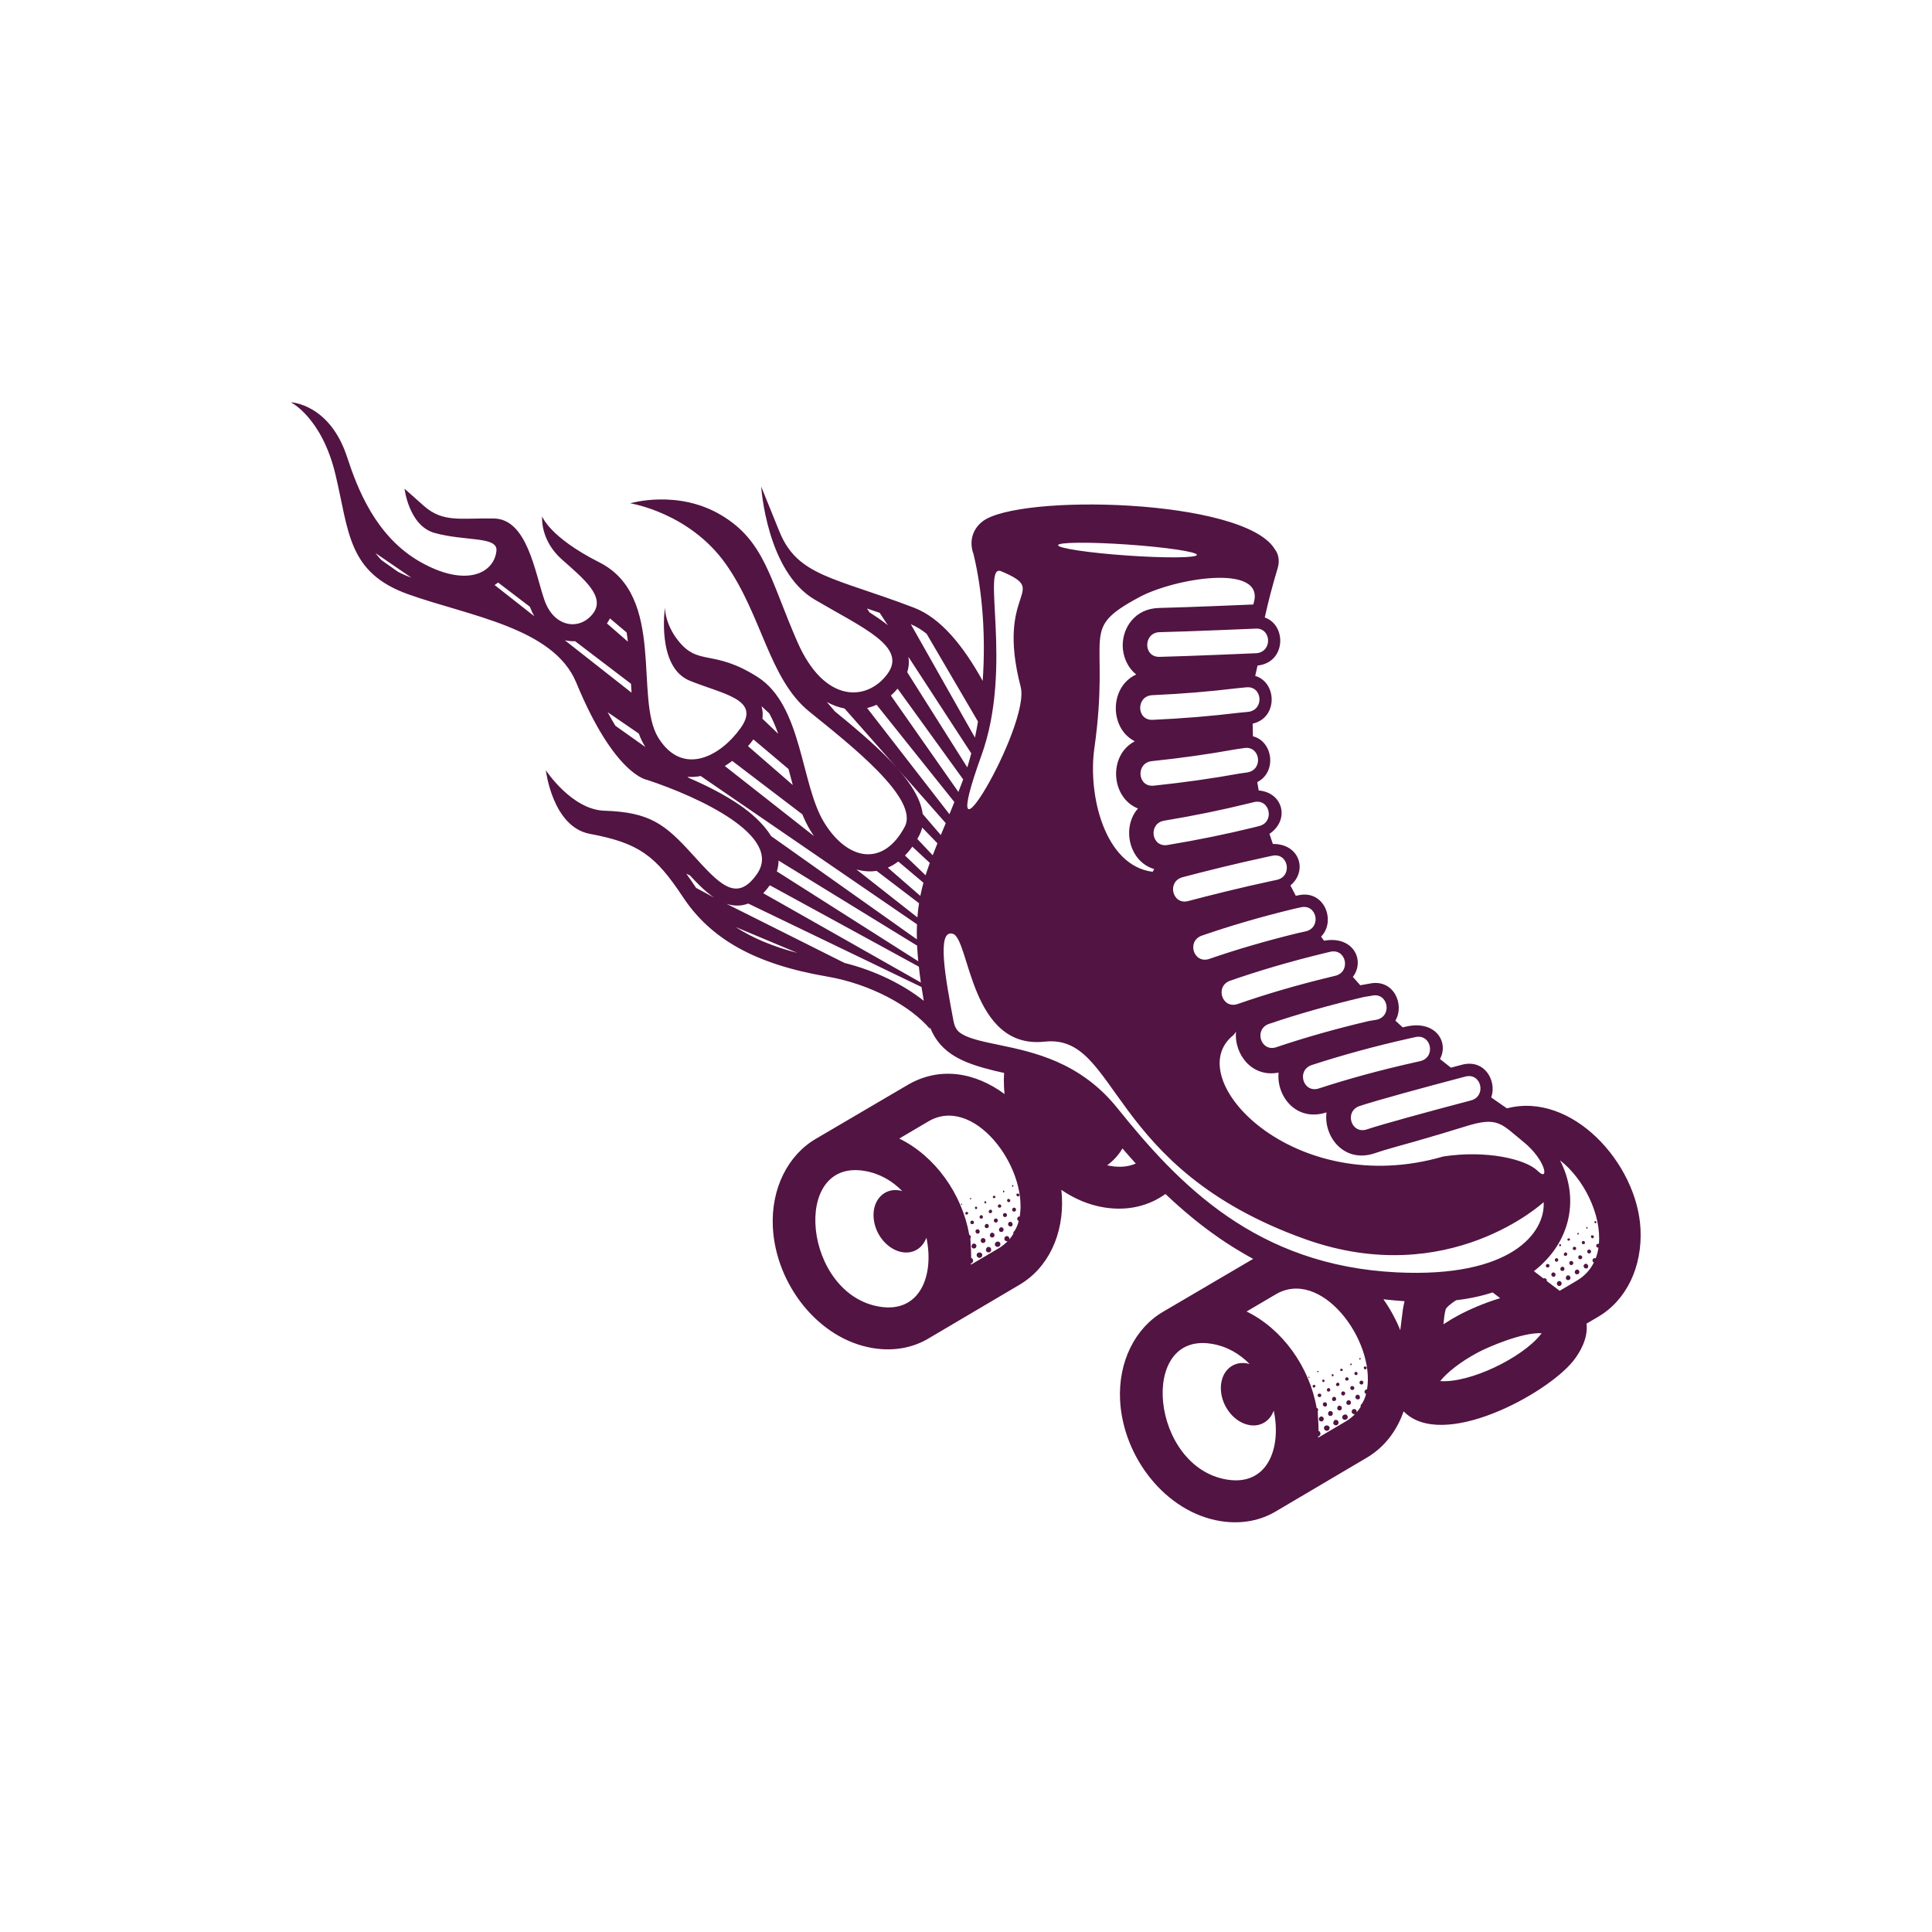
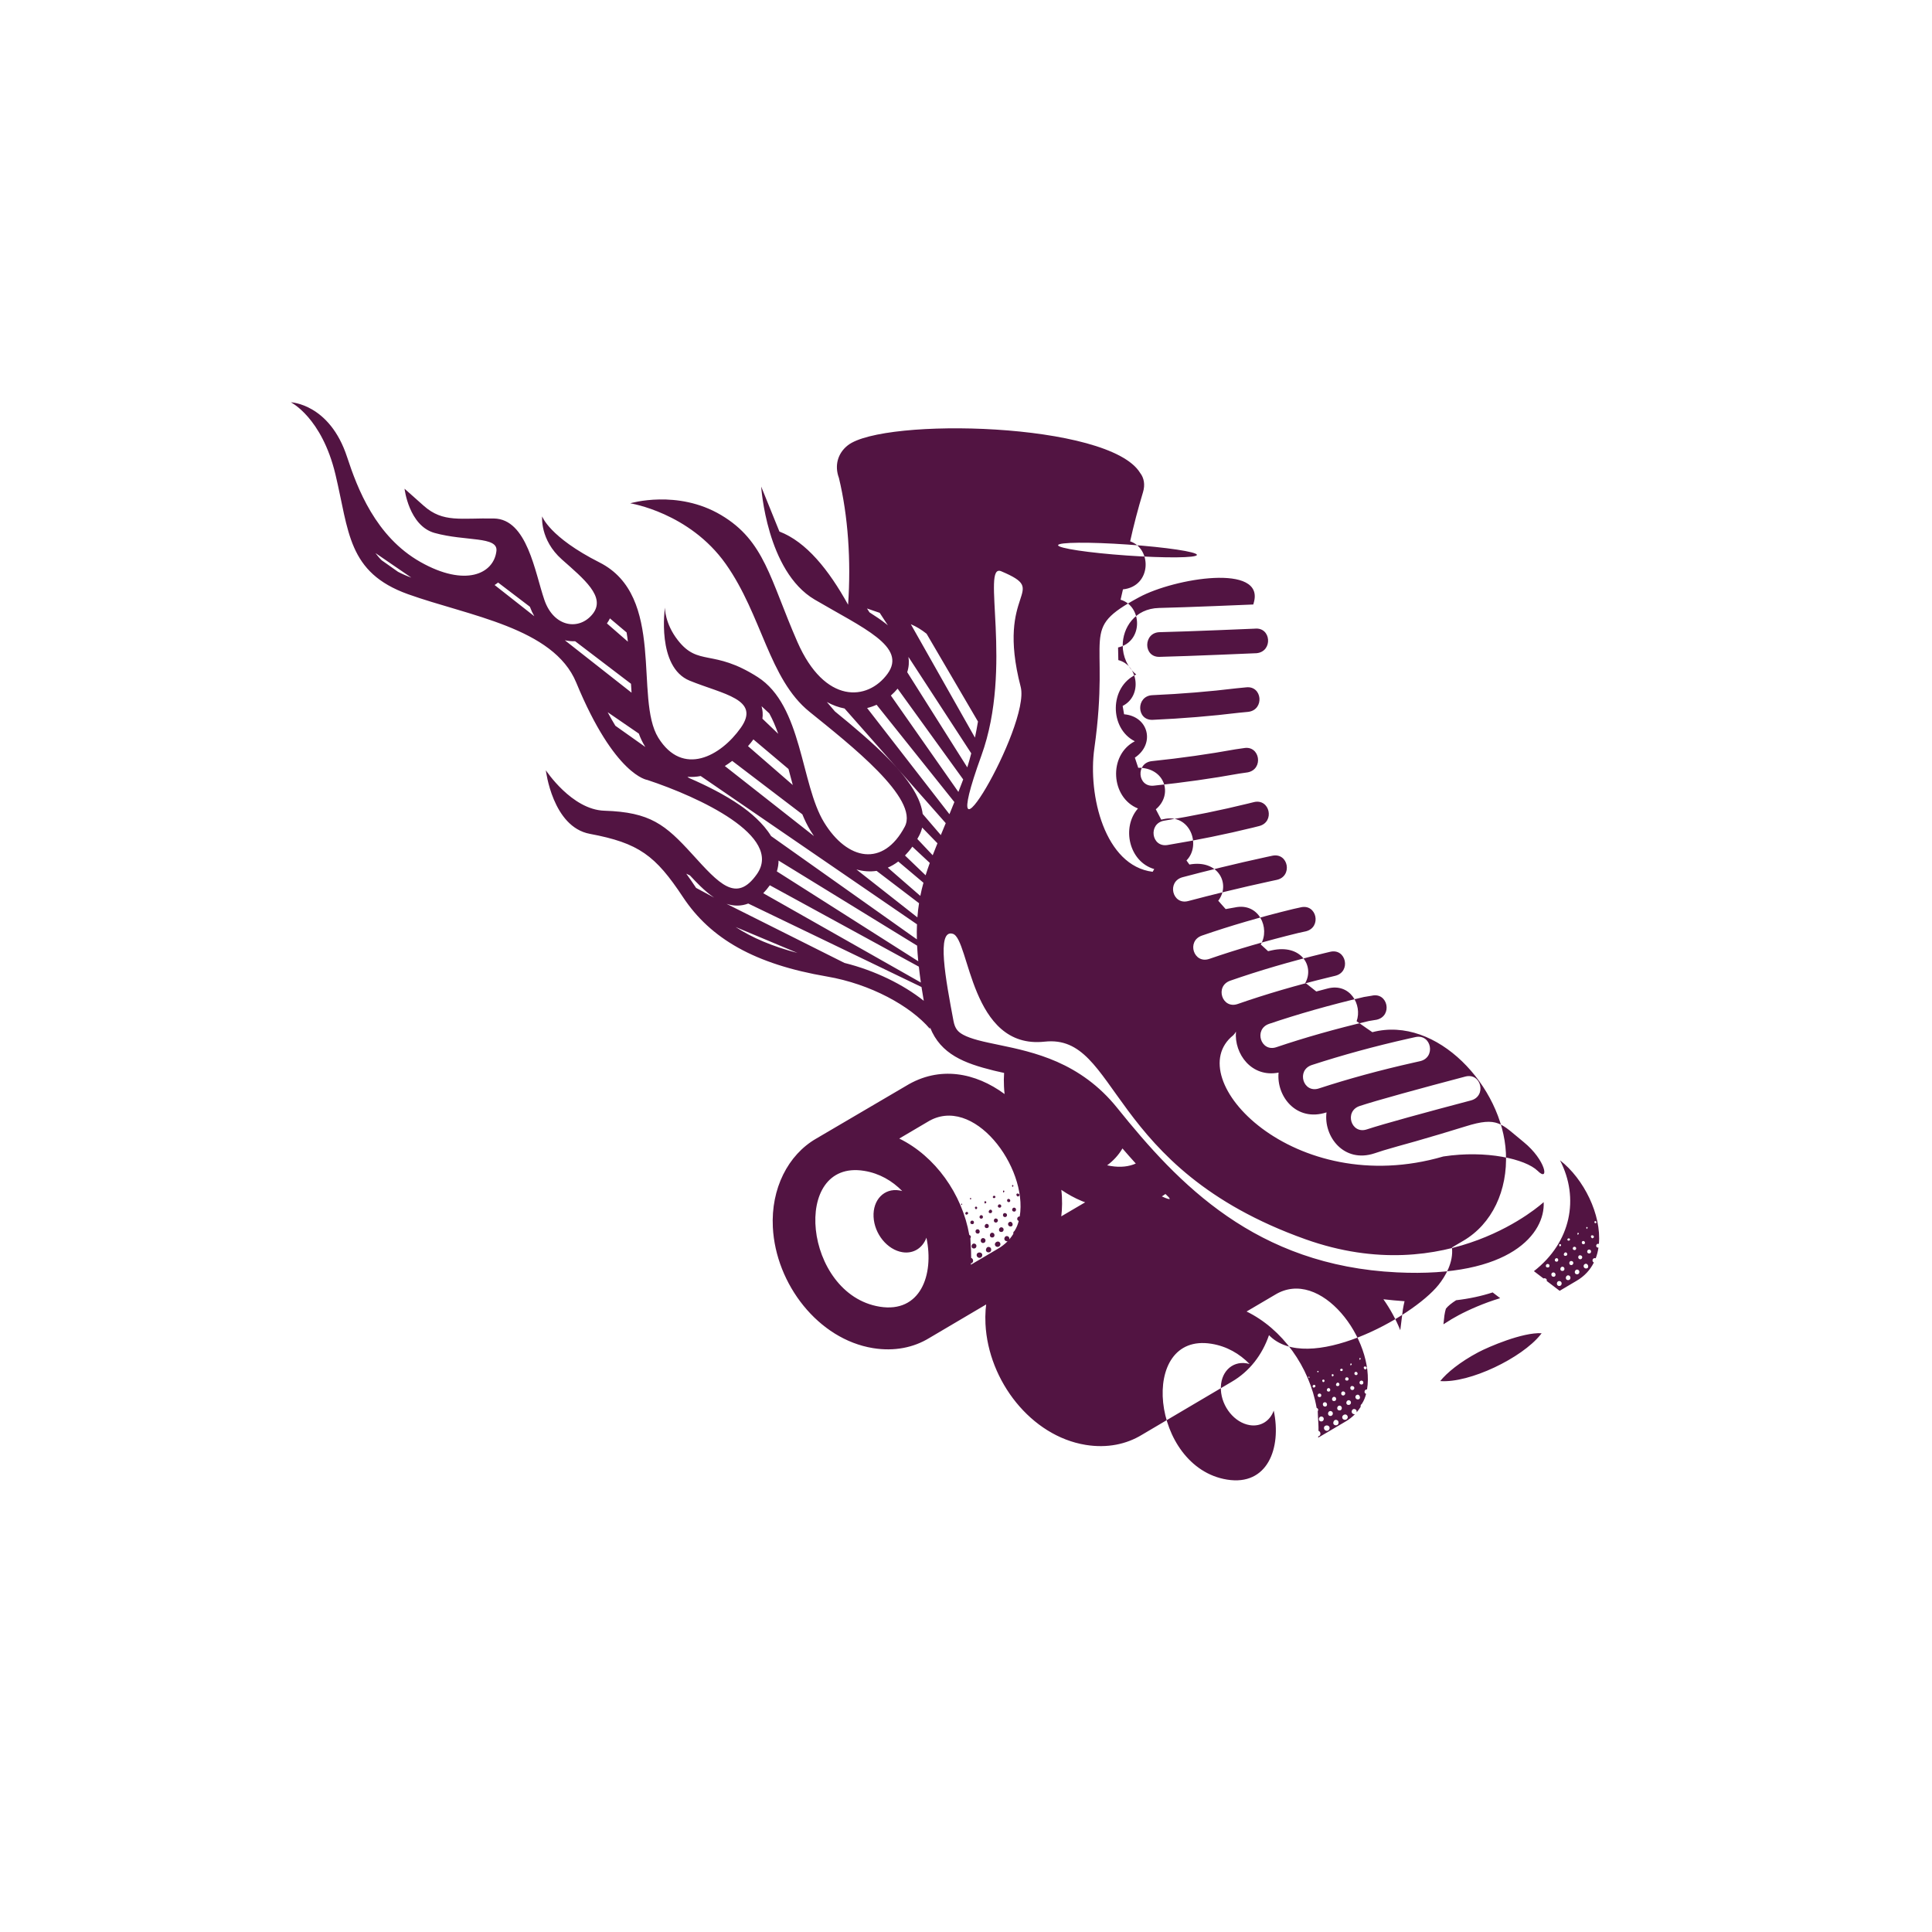
<svg xmlns="http://www.w3.org/2000/svg" version="1.1" x="0px" y="0px" viewBox="-20 -20 140 140" xml:space="preserve" data-icon="true" fill="#521442">
-   <path fill="#521442" d="M33.308,47.176c1.189,0.775,2.654,1.402,4.475,1.876L33.308,47.176z M31.745,45.042  c-0.363-0.245-0.703-0.544-1.012-0.843c-0.234-0.229-0.48-0.484-0.736-0.761l-0.268-0.128c0.23,0.316,0.467,0.659,0.713,1.03  L31.745,45.042z M26.763,34.129c-0.209-0.335-0.354-0.646-0.471-0.97l-2.258-1.549c0.191,0.362,0.379,0.688,0.559,0.982  L26.763,34.129z M8.841,21.435c0.285,0.149,0.604,0.291,0.967,0.423l-2.602-1.782c0.133,0.18,0.277,0.354,0.449,0.522L8.841,21.435z   M38.983,40.585c-0.086-0.125-0.17-0.253-0.25-0.386c-0.227-0.371-0.422-0.773-0.592-1.189l-5.082-3.872  c-0.172,0.13-0.352,0.255-0.535,0.371L38.983,40.585z M25.765,30.195l-0.041-0.646l-4.047-3.083  c-0.248,0.009-0.498-0.015-0.746-0.07L25.765,30.195z M18.718,24.654c-0.121-0.211-0.229-0.439-0.322-0.688l-2.303-1.754  c-0.08,0.064-0.164,0.125-0.252,0.181L18.718,24.654z M37.448,36.886l-0.311-1.162l-2.543-2.144  c-0.113,0.159-0.244,0.322-0.391,0.487L37.448,36.886z M25.499,26.498c-0.025-0.229-0.059-0.453-0.094-0.669l-1.207-1.019  c-0.061,0.122-0.131,0.245-0.217,0.366L25.499,26.498z M36.392,33.174c-0.195-0.549-0.406-1.043-0.645-1.476l-0.561-0.523  c0.08,0.284,0.105,0.586,0.062,0.904L36.392,33.174z M43.007,24.374c0.441,0.278,0.844,0.552,1.186,0.82l0.146,0.121l-0.592-0.906  l-0.92-0.316L43.007,24.374z M91.86,67.111c0,0-6.881,6.393-17.268,2.688C60.12,64.637,61.103,54.895,55.7,55.482  c-5.402,0.59-5.43-7.436-6.65-7.813c-1.221-0.378-0.51,3.372,0.043,6.309c0.109,0.574,0.33,0.805,0.727,1.016  c0.25,0.133,0.586,0.256,1.045,0.381c0.494,0.133,1.027,0.238,1.59,0.357c1.184,0.246,2.66,0.559,4.146,1.211  c1.514,0.67,3.033,1.691,4.363,3.348c4.436,5.521,10.037,11.416,20.268,11.91C89.522,72.604,91.978,69.328,91.86,67.111z   M52.554,21.397c-1.486-0.63,0.885,6.934-1.436,13.347c-3.623,10.019,3.58-2.131,2.846-4.967  C52.106,22.631,56.167,22.927,52.554,21.397z M82.571,62.705c-0.914,0.252-1.715,0.479-2.311,0.656  c-0.262,0.08-0.479,0.152-0.65,0.211c-2.23,0.742-3.711-1.221-3.486-2.965c-2.188,0.713-3.639-1.166-3.473-2.883  c-1.953,0.383-3.23-1.357-3.088-2.969c-0.055,0.102-0.121,0.189-0.197,0.264c-3.916,3.127,4.391,11.943,15.223,8.783  c3.117-0.475,5.951,0.186,6.83,1.037c0.873,0.875,0.609-0.771-1.018-2.09c-1.625-1.316-1.84-1.871-4.209-1.125  C85.085,61.971,83.718,62.375,82.571,62.705z M70.853,23.677c0.83-2.873-5.742-1.782-8.299-0.403  c-4.482,2.418-2.053,2.464-3.252,10.942c-0.486,3.41,0.754,8.526,4.223,8.957c0.035-0.068,0.072-0.134,0.115-0.197  c-1.832-0.532-2.383-3.025-1.178-4.39c-1.965-0.778-2.176-3.857-0.229-4.871c-1.848-0.925-1.859-3.941,0.102-4.84  c-0.646-0.515-0.973-1.322-0.979-2.09c-0.01-1.278,0.867-2.689,2.639-2.73c2.021-0.045,6.393-0.233,6.822-0.251L70.853,23.677z   M56.673,19.506c-0.018,0.22,2.225,0.556,5,0.749c2.777,0.195,5.043,0.174,5.059-0.045c0.016-0.22-2.225-0.555-5-0.749  C58.952,19.267,56.688,19.287,56.673,19.506z M71.968,54.191c-1.139,0.385-0.611,2.078,0.527,1.691  c2.033-0.688,4.291-1.33,6.699-1.896l0.568-0.094c1.168-0.271,0.812-2.014-0.357-1.74l-0.572,0.094  C76.364,52.826,74.052,53.486,71.968,54.191z M75.063,57.174c-1.145,0.373-0.637,2.07,0.508,1.699  c2.104-0.688,4.414-1.322,6.883-1.875l0.443-0.1c1.172-0.26,0.836-2.004-0.336-1.746l-0.449,0.1  C79.583,55.818,77.216,56.473,75.063,57.174z M78.528,60.145c-1.141,0.379-0.623,2.074,0.518,1.695  c1.182-0.391,4.408-1.273,7.541-2.098c1.16-0.305,0.754-2.035-0.406-1.73C83.003,58.85,79.728,59.746,78.528,60.145z M71.063,27.333  c1.188-0.125,1.057-1.903-0.135-1.778c0,0-4.754,0.206-6.895,0.255c-1.191,0.026-1.205,1.815-0.014,1.789  C66.208,27.547,71.063,27.333,71.063,27.333z M70.456,31.583c1.189-0.148,1.02-1.923-0.17-1.774l-0.699,0.069  c-1.922,0.234-3.963,0.403-6.084,0.497c-1.191,0.053-1.168,1.84,0.027,1.787c2.168-0.097,4.262-0.271,6.229-0.511L70.456,31.583z   M70.403,35.97c1.18-0.217,0.908-1.975-0.27-1.759l-0.607,0.088c-1.91,0.346-3.939,0.636-6.053,0.855  c-1.189,0.123-1.059,1.902,0.133,1.778c2.16-0.225,4.24-0.521,6.193-0.875L70.403,35.97z M71.237,39.86  c1.166-0.288,0.783-2.023-0.383-1.734l-0.445,0.11c-1.895,0.465-3.924,0.882-6.043,1.232c-1.184,0.196-0.941,1.96,0.24,1.764  c2.168-0.359,4.248-0.785,6.186-1.26L71.237,39.86z M65.696,43.566c-1.162,0.309-0.75,2.036,0.41,1.727  c1.592-0.423,3.797-0.972,5.986-1.443l0.424-0.091c1.172-0.25,0.852-1.999-0.324-1.748l-0.426,0.091  C69.546,42.582,67.313,43.136,65.696,43.566z M67.097,47.796c-1.139,0.393-0.6,2.081,0.539,1.687  c1.961-0.677,4.131-1.313,6.455-1.879l0.531-0.116c1.168-0.28,0.797-2.019-0.369-1.738l-0.535,0.118  C71.333,46.446,69.106,47.101,67.097,47.796z M69.149,51.064c-1.137,0.395-0.594,2.084,0.543,1.688  c2.012-0.701,4.244-1.359,6.641-1.939l0.42-0.102c1.168-0.281,0.801-2.02-0.367-1.74l-0.434,0.104  C73.495,49.671,71.208,50.346,69.149,51.064z M68.47,80.711c-0.062-1.236,0.771-2.096,1.861-1.92  c0.072,0.012,0.146,0.029,0.219,0.049c-0.729-0.744-1.65-1.285-2.764-1.465c-5.322-0.863-4.385,8.949,1.129,9.842  c2.93,0.477,3.963-2.275,3.385-5c-0.266,0.744-0.936,1.186-1.742,1.053C69.466,83.094,68.53,81.947,68.47,80.711z M75.521,84.178  l1.961-1.156c0.268-0.154,0.502-0.338,0.699-0.541c-0.395,0-0.225-0.518,0.057-0.342c0.059,0.037,0.086,0.127,0.068,0.205  c0.109-0.127,0.207-0.262,0.293-0.4c-0.02-0.076,0.008-0.164,0.082-0.209c0.16-0.244,0.248-0.482,0.311-0.73  c-0.088-0.025-0.131-0.104-0.107-0.195c0.023-0.098,0.104-0.133,0.176-0.127c0.6-3.588-3.377-8.902-6.688-6.848l-2.041,1.201  c2.602,1.273,4.555,4.012,5.076,6.986c0.09,0.027,0.156,0.119,0.08,0.238c0.004,0.314,0.031,0.598,0.045,0.879  c0.01,0.184,0.012,0.365,0.01,0.545c0.184,0.057,0.197,0.369-0.016,0.396L75.521,84.178z M91.153,72.113l0.693,0.529  c0.107-0.053,0.283,0.031,0.234,0.182l0.938,0.713l1.223-0.723c0.582-0.338,0.992-0.797,1.258-1.33  c-0.074-0.025-0.111-0.098-0.096-0.186c0.027-0.119,0.141-0.15,0.229-0.119c0.094-0.244,0.158-0.504,0.199-0.773  c-0.266,0.016-0.178-0.35,0.031-0.264c0.189-2.117-1.084-4.715-2.818-6.062C94.466,66.828,93.839,70.025,91.153,72.113z   M80.247,74.15c0.49,0.695,0.906,1.457,1.223,2.242l0.186-1.492c0.035-0.215,0.076-0.418,0.123-0.609  C81.259,74.254,80.747,74.209,80.247,74.15z M88.708,74.07l-0.545-0.416c-0.797,0.26-1.68,0.453-2.648,0.566  c-0.326,0.207-0.598,0.426-0.74,0.613c-0.047,0.143-0.076,0.299-0.107,0.486l-0.072,0.645c0.41-0.271,0.791-0.496,1.096-0.656  C86.427,74.916,87.521,74.428,88.708,74.07z M91.712,76.611c-1.375-0.082-3.865,0.994-4.594,1.381  c-1.326,0.705-2.268,1.479-2.754,2.086c2.133,0.16,5.912-1.67,7.266-3.359L91.712,76.611z M43.302,68.178  c-0.062-1.234,0.771-2.094,1.861-1.918c0.07,0.014,0.146,0.027,0.217,0.049c-0.727-0.742-1.65-1.285-2.762-1.465  c-5.324-0.861-4.385,8.951,1.129,9.844c2.928,0.475,3.961-2.277,3.385-5.002c-0.268,0.742-0.936,1.184-1.742,1.053  C44.296,70.561,43.362,69.416,43.302,68.178z M50.353,71.646l1.959-1.156c0.27-0.156,0.502-0.338,0.699-0.539  c-0.395-0.002-0.223-0.52,0.059-0.344c0.057,0.037,0.084,0.125,0.068,0.203c0.107-0.125,0.207-0.26,0.293-0.398  c-0.021-0.076,0.008-0.164,0.082-0.209c0.158-0.246,0.246-0.482,0.309-0.73c-0.086-0.025-0.129-0.104-0.105-0.197  s0.102-0.131,0.176-0.125c0.6-3.588-3.379-8.904-6.688-6.85l-2.041,1.203c2.6,1.273,4.555,4.014,5.074,6.984  c0.09,0.029,0.158,0.121,0.08,0.24c0.006,0.314,0.031,0.596,0.047,0.877c0.008,0.186,0.012,0.367,0.01,0.547  c0.182,0.057,0.197,0.367-0.016,0.395L50.353,71.646z M50.649,33.45c0.08-0.382,0.152-0.77,0.219-1.163l-3.725-6.364  c-0.371-0.295-0.752-0.527-1.141-0.689L50.649,33.45z M50.093,35.607c0.104-0.332,0.199-0.671,0.287-1.018l-4.551-6.987  c0.057,0.353,0.035,0.723-0.088,1.108L50.093,35.607z M49.448,37.387l0.26-0.674l0.088-0.233l-4.752-6.577  c-0.152,0.181-0.318,0.347-0.488,0.498L49.448,37.387z M48.8,39l0.357-0.88l-5.635-7.05c-0.223,0.101-0.453,0.18-0.688,0.237  L48.8,39z M48.175,40.513l0.357-0.865L41.2,31.34c-0.426-0.082-0.857-0.237-1.283-0.47l0.586,0.684  c1.293,1.051,2.746,2.27,3.906,3.46c0.775,0.796,1.502,1.659,1.959,2.518c0.229,0.424,0.426,0.925,0.494,1.45L48.175,40.513z   M47.587,41.975l0.344-0.868l-1.107-1.137c-0.047,0.195-0.117,0.391-0.219,0.583l-0.133,0.241L47.587,41.975z M47.073,43.427  c0.092-0.295,0.193-0.592,0.303-0.896l-1.264-1.178c-0.17,0.239-0.35,0.451-0.533,0.64L47.073,43.427z M46.69,44.921  c0.062-0.323,0.139-0.638,0.227-0.953l-1.826-1.54c-0.244,0.186-0.498,0.333-0.758,0.444L46.69,44.921z M46.478,46.477  c0.025-0.355,0.066-0.695,0.119-1.026l-3.076-2.344c-0.482,0.072-0.977,0.033-1.461-0.103L46.478,46.477z M46.44,48.069  c-0.01-0.381-0.008-0.743,0.008-1.091L30.774,36.233c-0.316,0.062-0.639,0.083-0.963,0.056l0.127,0.09  c1.277,0.552,2.586,1.216,3.664,1.958c0.775,0.533,1.701,1.313,2.273,2.248L46.44,48.069z M46.54,49.656  c-0.037-0.396-0.064-0.772-0.084-1.132L36.417,42.36c0,0.256-0.041,0.518-0.123,0.785L46.54,49.656z M46.729,51.197  c-0.059-0.4-0.105-0.784-0.146-1.149L35.784,44.15c-0.15,0.212-0.311,0.404-0.477,0.576L46.729,51.197z M46.94,52.521  c-0.061-0.348-0.113-0.68-0.164-0.998l-12.555-6.049c-0.484,0.185-1.01,0.204-1.574,0.021l8.545,4.282  C43.403,50.328,45.448,51.336,46.94,52.521z M64.452,66.521c-1.188,0.855-2.711,1.254-4.439,0.975  c-1.119-0.182-2.168-0.631-3.105-1.275c0.021,0.172,0.033,0.342,0.043,0.51c0.137,2.729-0.998,5.16-3.102,6.385l-6.514,3.844  c-1.127,0.688-2.52,0.982-4.074,0.73c-3.951-0.641-7.051-4.625-7.258-8.766c-0.141-2.781,1.088-5.234,3.145-6.418l6.498-3.814  c2.441-1.494,5.053-0.959,7.15,0.586c-0.02-0.184-0.035-0.363-0.043-0.545c-0.018-0.334-0.014-0.662,0.008-0.984l-0.111-0.027  l-0.113-0.023l-0.107-0.027l-0.115-0.025l-0.111-0.025l-0.107-0.025l-0.105-0.025c-2.096-0.521-3.822-1.168-4.596-3.121  l-0.008,0.105c-1.414-1.662-4.309-3.256-7.463-3.795c-5.229-0.893-8.439-2.74-10.434-5.755c-1.996-3.015-3.195-3.918-6.748-4.583  c-2.711-0.504-3.189-4.608-3.189-4.608s1.873,2.858,4.242,2.932c3.324,0.104,4.414,1.004,6.365,3.149  c1.951,2.145,3.193,3.566,4.684,1.45c1.938-2.75-4.191-5.589-7.938-6.829c0,0-2.359-0.292-5.152-7.057  c-1.645-3.986-7.801-4.83-12.191-6.404c-4.391-1.574-4.271-4.562-5.258-8.684S1.075,9.152,1.075,9.152s2.809,0.101,4.074,3.96  c0.742,2.26,2.066,5.773,5.318,7.613c3.252,1.839,5.316,0.86,5.506-0.798c0.123-1.083-2.234-0.684-4.482-1.308  c-1.865-0.52-2.176-3.204-2.176-3.204l1.398,1.242c1.4,1.241,2.684,0.869,5.084,0.915c2.406,0.043,2.963,3.9,3.65,5.899  c0.688,2.001,2.537,2.24,3.506,1.012s-0.633-2.521-2.238-3.944c-1.605-1.424-1.428-3.121-1.428-3.121s0.506,1.493,4.158,3.34  c4.832,2.443,2.496,9.864,4.26,12.704c1.768,2.841,4.52,1.34,5.979-0.729c1.457-2.068-1.291-2.423-3.707-3.408  c-2.418-0.984-1.795-5.295-1.795-5.295s-0.016,1.144,0.938,2.363c1.504,1.924,2.533,0.597,5.779,2.666  c3.246,2.066,3.117,7.749,4.814,10.529s4.291,3.264,5.85,0.315c1.066-2.021-3.963-5.945-6.904-8.325  c-2.945-2.377-3.434-6.984-6.066-10.709c-2.635-3.728-6.924-4.398-6.924-4.398s3.422-1.026,6.584,0.852  c3.166,1.878,3.539,4.643,5.527,9.188c1.988,4.544,5.096,4.286,6.533,2.315c1.438-1.971-1.789-3.326-5.279-5.378  c-3.49-2.052-3.875-8.188-3.875-8.188l1.32,3.257c1.318,3.258,4.004,3.317,9.754,5.52c1.949,0.746,3.576,2.774,4.977,5.303  c0.225-3.18-0.006-6.456-0.664-9.184c-0.33-0.887-0.098-1.787,0.646-2.368c2.59-2.024,18.938-1.681,21.18,2.001  c0.281,0.359,0.373,0.855,0.209,1.397c-0.367,1.219-0.678,2.405-0.932,3.562c1.594,0.538,1.553,3.264-0.521,3.48l-0.172,0.75  c1.576,0.458,1.668,3.04-0.182,3.46c0.002,0.308,0.008,0.611,0.018,0.915c1.461,0.372,1.75,2.599,0.314,3.321l0.104,0.605  c1.785,0.155,2.264,2.149,0.781,3.143c0.078,0.247,0.158,0.491,0.244,0.734c1.938-0.021,2.547,1.946,1.275,3.008  c0.125,0.252,0.256,0.503,0.391,0.752l0.162-0.036c1.916-0.445,2.77,1.879,1.668,2.992l0.213,0.295  c2.107-0.384,3.002,1.419,2.09,2.624l0.537,0.604l0.664-0.117c1.744-0.379,2.58,1.506,1.879,2.68l0.531,0.488l0.271-0.061  c2.121-0.471,3.094,1.141,2.43,2.355l0.793,0.627l0.812-0.215c1.631-0.43,2.535,1.182,2.109,2.371l0.742,0.52l0.398,0.273  c4.688-1.232,9.438,3.967,9.678,8.738c0.137,2.73-0.998,5.162-3.102,6.387l-0.809,0.475c0.131,1.07-0.492,2.113-0.967,2.707  c-1.932,2.41-9.502,6.521-12.289,3.648c-0.494,1.438-1.418,2.631-2.699,3.377l-6.512,3.844c-1.127,0.686-2.518,0.982-4.074,0.73  c-3.949-0.641-7.053-4.625-7.26-8.764c-0.139-2.783,1.09-5.236,3.146-6.42l6.498-3.814l-0.357-0.199l-0.109-0.061l-0.105-0.062  l-0.139-0.08l-0.111-0.066l-0.107-0.062l-0.115-0.07l-0.117-0.07l-0.115-0.07l-0.137-0.084l-0.135-0.084l-0.129-0.084l-0.127-0.082  l-0.139-0.088l-0.131-0.086l-0.105-0.072l-0.135-0.09l-0.129-0.088l-0.139-0.1l-0.146-0.102l-0.135-0.096l-0.143-0.102l-0.113-0.084  l-0.156-0.113l-0.139-0.104l-0.154-0.117l-0.123-0.092l-0.115-0.09l-0.178-0.141l-0.117-0.092l-0.166-0.133l-0.182-0.148  C65.694,67.662,65.06,67.096,64.452,66.521z M61.337,63.221c-0.279,0.479-0.66,0.889-1.109,1.223l0.271,0.051  c0.713,0.115,1.312,0.039,1.805-0.18C61.972,63.949,61.649,63.584,61.337,63.221z M76.104,83.678  c-0.074-0.014-0.146-0.09-0.158-0.145c-0.062-0.285,0.35-0.32,0.398-0.096C76.372,83.568,76.261,83.709,76.104,83.678z   M76.802,83.283c-0.342-0.018-0.164-0.537,0.117-0.359C77.048,83.004,77.021,83.295,76.802,83.283z M75.733,83.002  c-0.262-0.021-0.178-0.4,0.051-0.354C76.003,82.695,75.952,83.021,75.733,83.002z M77.452,82.885  c-0.078-0.004-0.129-0.039-0.16-0.084c-0.135-0.215,0.213-0.438,0.346-0.205C77.722,82.742,77.591,82.895,77.452,82.885z   M76.378,82.604c-0.227-0.035-0.164-0.398,0.066-0.352C76.663,82.301,76.61,82.639,76.378,82.604z M77.062,82.205  c-0.256-0.014-0.182-0.369,0.02-0.348C77.294,81.883,77.282,82.217,77.062,82.205z M75.981,81.92  c-0.164-0.027-0.168-0.303,0.02-0.309C76.212,81.605,76.228,81.965,75.981,81.92z M77.706,81.807  c-0.248-0.029-0.148-0.383,0.057-0.338C77.97,81.512,77.923,81.83,77.706,81.807z M76.669,81.525  c-0.266-0.006-0.125-0.418,0.094-0.277C76.854,81.309,76.851,81.527,76.669,81.525z M75.614,81.238  c-0.113-0.006-0.15-0.078-0.125-0.164c0.045-0.154,0.303-0.105,0.25,0.076C75.724,81.211,75.685,81.24,75.614,81.238z M78.39,81.406  c-0.18-0.004-0.232-0.23-0.096-0.314C78.534,80.947,78.677,81.414,78.39,81.406z M77.304,81.121  c-0.188-0.031-0.133-0.348,0.07-0.289C77.558,80.887,77.479,81.152,77.304,81.121z M76.261,80.84  c-0.188-0.021-0.113-0.283,0.037-0.252C76.438,80.615,76.431,80.859,76.261,80.84z M75.226,80.551  c-0.09,0.004-0.115-0.053-0.107-0.107c0.02-0.139,0.248-0.117,0.197,0.041L75.226,80.551z M77.991,80.727  c-0.199-0.006-0.184-0.305-0.002-0.293c0.096,0.008,0.207,0.104,0.119,0.238C78.095,80.695,78.054,80.727,77.991,80.727z   M76.94,80.441c-0.277,0.004-0.043-0.404,0.1-0.191C77.095,80.328,77.04,80.441,76.94,80.441z M75.862,80.15  c-0.172-0.207,0.17-0.246,0.113-0.062C75.962,80.129,75.933,80.158,75.862,80.15z M74.831,79.855  c-0.016-0.074-0.004-0.104,0.012-0.107C74.878,79.74,74.938,79.846,74.831,79.855z M78.651,80.328  c-0.217-0.012-0.152-0.32,0.033-0.281C78.845,80.078,78.825,80.34,78.651,80.328z M77.593,80.043  c-0.096-0.006-0.129-0.072-0.113-0.141c0.033-0.162,0.281-0.107,0.242,0.053C77.702,80.023,77.659,80.047,77.593,80.043z   M76.544,79.752c-0.15-0.223,0.133-0.223,0.094-0.066L76.544,79.752z M75.503,79.455c-0.127-0.082,0.018-0.168,0.051-0.07  L75.503,79.455z M78.269,79.645c-0.168,0.004-0.156-0.24-0.016-0.236C78.401,79.412,78.427,79.643,78.269,79.645z M77.222,79.354  c-0.061,0.006-0.107-0.025-0.109-0.072c-0.008-0.152,0.264-0.121,0.168,0.041L77.222,79.354z M78.931,79.24  c-0.125-0.037-0.156-0.223-0.021-0.221c0.068,0,0.168,0.053,0.105,0.174L78.931,79.24z M77.864,78.951  c-0.059-0.217,0.109-0.168,0.084-0.061L77.864,78.951z M78.532,78.551c-0.086-0.195,0.078-0.176,0.072-0.08L78.532,78.551z   M92.968,73.186c-0.23-0.029-0.182-0.395,0.053-0.354C93.239,72.871,93.196,73.211,92.968,73.186z M93.636,72.762  c-0.26-0.004-0.193-0.361,0.006-0.346C93.856,72.432,93.854,72.764,93.636,72.762z M92.544,72.516  c-0.162-0.023-0.18-0.297,0.008-0.309C92.765,72.191,92.792,72.551,92.544,72.516z M94.267,72.34  c-0.25-0.02-0.164-0.375,0.043-0.338S94.481,72.359,94.267,72.34z M93.222,72.096c-0.271,0.004-0.145-0.412,0.08-0.279  C93.396,71.873,93.399,72.094,93.222,72.096z M92.153,71.846c-0.113,0-0.152-0.072-0.129-0.16c0.039-0.154,0.297-0.113,0.252,0.07  C92.263,71.816,92.226,71.846,92.153,71.846z M94.933,71.918c-0.178,0.004-0.242-0.223-0.104-0.311  C95.063,71.455,95.22,71.916,94.933,71.918z M93.837,71.672c-0.188-0.025-0.145-0.344,0.062-0.291  C94.083,71.428,94.017,71.695,93.837,71.672z M92.782,71.426c-0.184-0.014-0.121-0.277,0.033-0.254  C92.954,71.195,92.956,71.439,92.782,71.426z M94.513,71.25c-0.197,0.004-0.193-0.297-0.014-0.289  c0.096,0.002,0.209,0.096,0.127,0.232C94.612,71.219,94.571,71.25,94.513,71.25z M93.45,71.004  c-0.275,0.012-0.057-0.402,0.094-0.195C93.603,70.887,93.552,70.998,93.45,71.004z M95.155,70.832  c-0.217-0.004-0.162-0.314,0.023-0.283C95.341,70.574,95.333,70.834,95.155,70.832z M94.091,70.584  c-0.098-0.004-0.133-0.07-0.119-0.137c0.025-0.164,0.275-0.119,0.24,0.043C94.198,70.559,94.155,70.584,94.091,70.584z   M93.03,70.328c-0.158-0.217,0.123-0.227,0.09-0.068L93.03,70.328z M94.751,70.16c-0.17,0.01-0.166-0.232-0.023-0.234  C94.874,69.924,94.907,70.152,94.751,70.16z M93.692,69.904c-0.059,0.01-0.107-0.021-0.113-0.068  c-0.012-0.15,0.262-0.129,0.172,0.037L93.692,69.904z M95.397,69.734c-0.125-0.031-0.164-0.217-0.027-0.221  c0.068-0.002,0.17,0.049,0.111,0.172L95.397,69.734z M94.323,69.484c-0.064-0.215,0.104-0.174,0.08-0.064L94.323,69.484z   M94.978,69.061c-0.094-0.193,0.07-0.178,0.068-0.082L94.978,69.061z M95.603,68.637c-0.084-0.008-0.088-0.135-0.014-0.15  C95.692,68.461,95.733,68.646,95.603,68.637z M50.937,71.146c-0.074-0.016-0.146-0.092-0.158-0.145  c-0.062-0.285,0.348-0.322,0.396-0.096C51.202,71.037,51.093,71.178,50.937,71.146z M51.632,70.752  c-0.342-0.018-0.164-0.537,0.117-0.359C51.878,70.475,51.853,70.762,51.632,70.752z M50.565,70.471  c-0.264-0.021-0.178-0.402,0.051-0.354C50.833,70.164,50.784,70.488,50.565,70.471z M52.282,70.354  c-0.076-0.004-0.129-0.039-0.158-0.084c-0.135-0.215,0.215-0.438,0.346-0.205C52.554,70.211,52.421,70.361,52.282,70.354z   M51.21,70.07c-0.229-0.035-0.166-0.398,0.066-0.35C51.495,69.77,51.44,70.107,51.21,70.07z M51.894,69.674  c-0.256-0.014-0.182-0.369,0.02-0.348C52.124,69.352,52.112,69.686,51.894,69.674z M50.813,69.389  c-0.164-0.027-0.17-0.303,0.018-0.311C51.044,69.072,51.06,69.434,50.813,69.389z M52.538,69.273  c-0.25-0.027-0.148-0.381,0.055-0.336C52.8,68.98,52.753,69.299,52.538,69.273z M51.501,68.992  c-0.268-0.006-0.127-0.418,0.092-0.275C51.685,68.775,51.683,68.996,51.501,68.992z M50.444,68.707  c-0.111-0.006-0.148-0.08-0.123-0.166c0.045-0.152,0.303-0.104,0.25,0.078C50.554,68.682,50.517,68.709,50.444,68.707z   M53.222,68.875c-0.18-0.004-0.234-0.229-0.096-0.312C53.366,68.418,53.507,68.883,53.222,68.875z M52.134,68.59  c-0.186-0.031-0.133-0.348,0.07-0.287C52.39,68.355,52.312,68.621,52.134,68.59z M51.091,68.309  c-0.186-0.021-0.113-0.283,0.037-0.252C51.271,68.084,51.263,68.326,51.091,68.309z M50.056,68.021  c-0.088,0-0.113-0.055-0.105-0.111c0.018-0.137,0.246-0.115,0.197,0.043L50.056,68.021z M52.821,68.193  c-0.197-0.004-0.182-0.303,0-0.291c0.094,0.006,0.207,0.104,0.119,0.24C52.925,68.164,52.884,68.195,52.821,68.193z M51.772,67.91  c-0.277,0.002-0.043-0.404,0.102-0.193C51.927,67.795,51.87,67.908,51.772,67.91z M50.694,67.617  c-0.174-0.207,0.168-0.244,0.111-0.061C50.794,67.596,50.765,67.627,50.694,67.617z M49.661,67.322  c-0.014-0.074-0.004-0.104,0.014-0.107C49.708,67.207,49.769,67.314,49.661,67.322z M53.481,67.797  c-0.217-0.012-0.152-0.32,0.033-0.283C53.677,67.547,53.655,67.809,53.481,67.797z M52.425,67.512  c-0.096-0.006-0.127-0.072-0.113-0.141c0.031-0.162,0.279-0.107,0.24,0.053C52.534,67.49,52.489,67.516,52.425,67.512z   M51.376,67.221c-0.15-0.223,0.131-0.223,0.092-0.066L51.376,67.221z M50.335,66.924c-0.129-0.082,0.018-0.17,0.049-0.068  L50.335,66.924z M53.101,67.111c-0.168,0.002-0.156-0.24-0.018-0.236C53.233,66.881,53.257,67.109,53.101,67.111z M52.052,66.82  c-0.059,0.006-0.107-0.023-0.109-0.072c-0.006-0.152,0.264-0.119,0.17,0.043L52.052,66.82z M53.763,66.707  c-0.127-0.037-0.158-0.223-0.021-0.221c0.068,0,0.168,0.055,0.105,0.176L53.763,66.707z M52.696,66.42  c-0.059-0.217,0.107-0.168,0.082-0.061L52.696,66.42z M53.364,66.02c-0.086-0.197,0.076-0.176,0.072-0.078L53.364,66.02z" />
+   <path fill="#521442" d="M33.308,47.176c1.189,0.775,2.654,1.402,4.475,1.876L33.308,47.176z M31.745,45.042  c-0.363-0.245-0.703-0.544-1.012-0.843c-0.234-0.229-0.48-0.484-0.736-0.761l-0.268-0.128c0.23,0.316,0.467,0.659,0.713,1.03  L31.745,45.042z M26.763,34.129c-0.209-0.335-0.354-0.646-0.471-0.97l-2.258-1.549c0.191,0.362,0.379,0.688,0.559,0.982  L26.763,34.129z M8.841,21.435c0.285,0.149,0.604,0.291,0.967,0.423l-2.602-1.782c0.133,0.18,0.277,0.354,0.449,0.522L8.841,21.435z   M38.983,40.585c-0.086-0.125-0.17-0.253-0.25-0.386c-0.227-0.371-0.422-0.773-0.592-1.189l-5.082-3.872  c-0.172,0.13-0.352,0.255-0.535,0.371L38.983,40.585z M25.765,30.195l-0.041-0.646l-4.047-3.083  c-0.248,0.009-0.498-0.015-0.746-0.07L25.765,30.195z M18.718,24.654c-0.121-0.211-0.229-0.439-0.322-0.688l-2.303-1.754  c-0.08,0.064-0.164,0.125-0.252,0.181L18.718,24.654z M37.448,36.886l-0.311-1.162l-2.543-2.144  c-0.113,0.159-0.244,0.322-0.391,0.487L37.448,36.886z M25.499,26.498c-0.025-0.229-0.059-0.453-0.094-0.669l-1.207-1.019  c-0.061,0.122-0.131,0.245-0.217,0.366L25.499,26.498z M36.392,33.174c-0.195-0.549-0.406-1.043-0.645-1.476l-0.561-0.523  c0.08,0.284,0.105,0.586,0.062,0.904L36.392,33.174z M43.007,24.374c0.441,0.278,0.844,0.552,1.186,0.82l0.146,0.121l-0.592-0.906  l-0.92-0.316L43.007,24.374z M91.86,67.111c0,0-6.881,6.393-17.268,2.688C60.12,64.637,61.103,54.895,55.7,55.482  c-5.402,0.59-5.43-7.436-6.65-7.813c-1.221-0.378-0.51,3.372,0.043,6.309c0.109,0.574,0.33,0.805,0.727,1.016  c0.25,0.133,0.586,0.256,1.045,0.381c0.494,0.133,1.027,0.238,1.59,0.357c1.184,0.246,2.66,0.559,4.146,1.211  c1.514,0.67,3.033,1.691,4.363,3.348c4.436,5.521,10.037,11.416,20.268,11.91C89.522,72.604,91.978,69.328,91.86,67.111z   M52.554,21.397c-1.486-0.63,0.885,6.934-1.436,13.347c-3.623,10.019,3.58-2.131,2.846-4.967  C52.106,22.631,56.167,22.927,52.554,21.397z M82.571,62.705c-0.914,0.252-1.715,0.479-2.311,0.656  c-0.262,0.08-0.479,0.152-0.65,0.211c-2.23,0.742-3.711-1.221-3.486-2.965c-2.188,0.713-3.639-1.166-3.473-2.883  c-1.953,0.383-3.23-1.357-3.088-2.969c-0.055,0.102-0.121,0.189-0.197,0.264c-3.916,3.127,4.391,11.943,15.223,8.783  c3.117-0.475,5.951,0.186,6.83,1.037c0.873,0.875,0.609-0.771-1.018-2.09c-1.625-1.316-1.84-1.871-4.209-1.125  C85.085,61.971,83.718,62.375,82.571,62.705z M70.853,23.677c0.83-2.873-5.742-1.782-8.299-0.403  c-4.482,2.418-2.053,2.464-3.252,10.942c-0.486,3.41,0.754,8.526,4.223,8.957c0.035-0.068,0.072-0.134,0.115-0.197  c-1.832-0.532-2.383-3.025-1.178-4.39c-1.965-0.778-2.176-3.857-0.229-4.871c-1.848-0.925-1.859-3.941,0.102-4.84  c-0.646-0.515-0.973-1.322-0.979-2.09c-0.01-1.278,0.867-2.689,2.639-2.73c2.021-0.045,6.393-0.233,6.822-0.251L70.853,23.677z   M56.673,19.506c-0.018,0.22,2.225,0.556,5,0.749c2.777,0.195,5.043,0.174,5.059-0.045c0.016-0.22-2.225-0.555-5-0.749  C58.952,19.267,56.688,19.287,56.673,19.506z M71.968,54.191c-1.139,0.385-0.611,2.078,0.527,1.691  c2.033-0.688,4.291-1.33,6.699-1.896l0.568-0.094c1.168-0.271,0.812-2.014-0.357-1.74l-0.572,0.094  C76.364,52.826,74.052,53.486,71.968,54.191z M75.063,57.174c-1.145,0.373-0.637,2.07,0.508,1.699  c2.104-0.688,4.414-1.322,6.883-1.875l0.443-0.1c1.172-0.26,0.836-2.004-0.336-1.746l-0.449,0.1  C79.583,55.818,77.216,56.473,75.063,57.174z M78.528,60.145c-1.141,0.379-0.623,2.074,0.518,1.695  c1.182-0.391,4.408-1.273,7.541-2.098c1.16-0.305,0.754-2.035-0.406-1.73C83.003,58.85,79.728,59.746,78.528,60.145z M71.063,27.333  c1.188-0.125,1.057-1.903-0.135-1.778c0,0-4.754,0.206-6.895,0.255c-1.191,0.026-1.205,1.815-0.014,1.789  C66.208,27.547,71.063,27.333,71.063,27.333z M70.456,31.583c1.189-0.148,1.02-1.923-0.17-1.774l-0.699,0.069  c-1.922,0.234-3.963,0.403-6.084,0.497c-1.191,0.053-1.168,1.84,0.027,1.787c2.168-0.097,4.262-0.271,6.229-0.511L70.456,31.583z   M70.403,35.97c1.18-0.217,0.908-1.975-0.27-1.759l-0.607,0.088c-1.91,0.346-3.939,0.636-6.053,0.855  c-1.189,0.123-1.059,1.902,0.133,1.778c2.16-0.225,4.24-0.521,6.193-0.875L70.403,35.97z M71.237,39.86  c1.166-0.288,0.783-2.023-0.383-1.734l-0.445,0.11c-1.895,0.465-3.924,0.882-6.043,1.232c-1.184,0.196-0.941,1.96,0.24,1.764  c2.168-0.359,4.248-0.785,6.186-1.26L71.237,39.86z M65.696,43.566c-1.162,0.309-0.75,2.036,0.41,1.727  c1.592-0.423,3.797-0.972,5.986-1.443l0.424-0.091c1.172-0.25,0.852-1.999-0.324-1.748l-0.426,0.091  C69.546,42.582,67.313,43.136,65.696,43.566z M67.097,47.796c-1.139,0.393-0.6,2.081,0.539,1.687  c1.961-0.677,4.131-1.313,6.455-1.879l0.531-0.116c1.168-0.28,0.797-2.019-0.369-1.738l-0.535,0.118  C71.333,46.446,69.106,47.101,67.097,47.796z M69.149,51.064c-1.137,0.395-0.594,2.084,0.543,1.688  c2.012-0.701,4.244-1.359,6.641-1.939l0.42-0.102c1.168-0.281,0.801-2.02-0.367-1.74l-0.434,0.104  C73.495,49.671,71.208,50.346,69.149,51.064z M68.47,80.711c-0.062-1.236,0.771-2.096,1.861-1.92  c0.072,0.012,0.146,0.029,0.219,0.049c-0.729-0.744-1.65-1.285-2.764-1.465c-5.322-0.863-4.385,8.949,1.129,9.842  c2.93,0.477,3.963-2.275,3.385-5c-0.266,0.744-0.936,1.186-1.742,1.053C69.466,83.094,68.53,81.947,68.47,80.711z M75.521,84.178  l1.961-1.156c0.268-0.154,0.502-0.338,0.699-0.541c-0.395,0-0.225-0.518,0.057-0.342c0.059,0.037,0.086,0.127,0.068,0.205  c0.109-0.127,0.207-0.262,0.293-0.4c-0.02-0.076,0.008-0.164,0.082-0.209c0.16-0.244,0.248-0.482,0.311-0.73  c-0.088-0.025-0.131-0.104-0.107-0.195c0.023-0.098,0.104-0.133,0.176-0.127c0.6-3.588-3.377-8.902-6.688-6.848l-2.041,1.201  c2.602,1.273,4.555,4.012,5.076,6.986c0.09,0.027,0.156,0.119,0.08,0.238c0.004,0.314,0.031,0.598,0.045,0.879  c0.01,0.184,0.012,0.365,0.01,0.545c0.184,0.057,0.197,0.369-0.016,0.396L75.521,84.178z M91.153,72.113l0.693,0.529  c0.107-0.053,0.283,0.031,0.234,0.182l0.938,0.713l1.223-0.723c0.582-0.338,0.992-0.797,1.258-1.33  c-0.074-0.025-0.111-0.098-0.096-0.186c0.027-0.119,0.141-0.15,0.229-0.119c0.094-0.244,0.158-0.504,0.199-0.773  c-0.266,0.016-0.178-0.35,0.031-0.264c0.189-2.117-1.084-4.715-2.818-6.062C94.466,66.828,93.839,70.025,91.153,72.113z   M80.247,74.15c0.49,0.695,0.906,1.457,1.223,2.242l0.186-1.492c0.035-0.215,0.076-0.418,0.123-0.609  C81.259,74.254,80.747,74.209,80.247,74.15z M88.708,74.07l-0.545-0.416c-0.797,0.26-1.68,0.453-2.648,0.566  c-0.326,0.207-0.598,0.426-0.74,0.613c-0.047,0.143-0.076,0.299-0.107,0.486l-0.072,0.645c0.41-0.271,0.791-0.496,1.096-0.656  C86.427,74.916,87.521,74.428,88.708,74.07z M91.712,76.611c-1.375-0.082-3.865,0.994-4.594,1.381  c-1.326,0.705-2.268,1.479-2.754,2.086c2.133,0.16,5.912-1.67,7.266-3.359L91.712,76.611z M43.302,68.178  c-0.062-1.234,0.771-2.094,1.861-1.918c0.07,0.014,0.146,0.027,0.217,0.049c-0.727-0.742-1.65-1.285-2.762-1.465  c-5.324-0.861-4.385,8.951,1.129,9.844c2.928,0.475,3.961-2.277,3.385-5.002c-0.268,0.742-0.936,1.184-1.742,1.053  C44.296,70.561,43.362,69.416,43.302,68.178z M50.353,71.646l1.959-1.156c0.27-0.156,0.502-0.338,0.699-0.539  c-0.395-0.002-0.223-0.52,0.059-0.344c0.057,0.037,0.084,0.125,0.068,0.203c0.107-0.125,0.207-0.26,0.293-0.398  c-0.021-0.076,0.008-0.164,0.082-0.209c0.158-0.246,0.246-0.482,0.309-0.73c-0.086-0.025-0.129-0.104-0.105-0.197  s0.102-0.131,0.176-0.125c0.6-3.588-3.379-8.904-6.688-6.85l-2.041,1.203c2.6,1.273,4.555,4.014,5.074,6.984  c0.09,0.029,0.158,0.121,0.08,0.24c0.006,0.314,0.031,0.596,0.047,0.877c0.008,0.186,0.012,0.367,0.01,0.547  c0.182,0.057,0.197,0.367-0.016,0.395L50.353,71.646z M50.649,33.45c0.08-0.382,0.152-0.77,0.219-1.163l-3.725-6.364  c-0.371-0.295-0.752-0.527-1.141-0.689L50.649,33.45z M50.093,35.607c0.104-0.332,0.199-0.671,0.287-1.018l-4.551-6.987  c0.057,0.353,0.035,0.723-0.088,1.108L50.093,35.607z M49.448,37.387l0.26-0.674l0.088-0.233l-4.752-6.577  c-0.152,0.181-0.318,0.347-0.488,0.498L49.448,37.387z M48.8,39l0.357-0.88l-5.635-7.05c-0.223,0.101-0.453,0.18-0.688,0.237  L48.8,39z M48.175,40.513l0.357-0.865L41.2,31.34c-0.426-0.082-0.857-0.237-1.283-0.47l0.586,0.684  c1.293,1.051,2.746,2.27,3.906,3.46c0.775,0.796,1.502,1.659,1.959,2.518c0.229,0.424,0.426,0.925,0.494,1.45L48.175,40.513z   M47.587,41.975l0.344-0.868l-1.107-1.137c-0.047,0.195-0.117,0.391-0.219,0.583l-0.133,0.241L47.587,41.975z M47.073,43.427  c0.092-0.295,0.193-0.592,0.303-0.896l-1.264-1.178c-0.17,0.239-0.35,0.451-0.533,0.64L47.073,43.427z M46.69,44.921  c0.062-0.323,0.139-0.638,0.227-0.953l-1.826-1.54c-0.244,0.186-0.498,0.333-0.758,0.444L46.69,44.921z M46.478,46.477  c0.025-0.355,0.066-0.695,0.119-1.026l-3.076-2.344c-0.482,0.072-0.977,0.033-1.461-0.103L46.478,46.477z M46.44,48.069  c-0.01-0.381-0.008-0.743,0.008-1.091L30.774,36.233c-0.316,0.062-0.639,0.083-0.963,0.056l0.127,0.09  c1.277,0.552,2.586,1.216,3.664,1.958c0.775,0.533,1.701,1.313,2.273,2.248L46.44,48.069z M46.54,49.656  c-0.037-0.396-0.064-0.772-0.084-1.132L36.417,42.36c0,0.256-0.041,0.518-0.123,0.785L46.54,49.656z M46.729,51.197  c-0.059-0.4-0.105-0.784-0.146-1.149L35.784,44.15c-0.15,0.212-0.311,0.404-0.477,0.576L46.729,51.197z M46.94,52.521  c-0.061-0.348-0.113-0.68-0.164-0.998l-12.555-6.049c-0.484,0.185-1.01,0.204-1.574,0.021l8.545,4.282  C43.403,50.328,45.448,51.336,46.94,52.521z M64.452,66.521c-1.188,0.855-2.711,1.254-4.439,0.975  c-1.119-0.182-2.168-0.631-3.105-1.275c0.021,0.172,0.033,0.342,0.043,0.51c0.137,2.729-0.998,5.16-3.102,6.385l-6.514,3.844  c-1.127,0.688-2.52,0.982-4.074,0.73c-3.951-0.641-7.051-4.625-7.258-8.766c-0.141-2.781,1.088-5.234,3.145-6.418l6.498-3.814  c2.441-1.494,5.053-0.959,7.15,0.586c-0.02-0.184-0.035-0.363-0.043-0.545c-0.018-0.334-0.014-0.662,0.008-0.984l-0.111-0.027  l-0.113-0.023l-0.107-0.027l-0.115-0.025l-0.111-0.025l-0.107-0.025l-0.105-0.025c-2.096-0.521-3.822-1.168-4.596-3.121  l-0.008,0.105c-1.414-1.662-4.309-3.256-7.463-3.795c-5.229-0.893-8.439-2.74-10.434-5.755c-1.996-3.015-3.195-3.918-6.748-4.583  c-2.711-0.504-3.189-4.608-3.189-4.608s1.873,2.858,4.242,2.932c3.324,0.104,4.414,1.004,6.365,3.149  c1.951,2.145,3.193,3.566,4.684,1.45c1.938-2.75-4.191-5.589-7.938-6.829c0,0-2.359-0.292-5.152-7.057  c-1.645-3.986-7.801-4.83-12.191-6.404c-4.391-1.574-4.271-4.562-5.258-8.684S1.075,9.152,1.075,9.152s2.809,0.101,4.074,3.96  c0.742,2.26,2.066,5.773,5.318,7.613c3.252,1.839,5.316,0.86,5.506-0.798c0.123-1.083-2.234-0.684-4.482-1.308  c-1.865-0.52-2.176-3.204-2.176-3.204l1.398,1.242c1.4,1.241,2.684,0.869,5.084,0.915c2.406,0.043,2.963,3.9,3.65,5.899  c0.688,2.001,2.537,2.24,3.506,1.012s-0.633-2.521-2.238-3.944c-1.605-1.424-1.428-3.121-1.428-3.121s0.506,1.493,4.158,3.34  c4.832,2.443,2.496,9.864,4.26,12.704c1.768,2.841,4.52,1.34,5.979-0.729c1.457-2.068-1.291-2.423-3.707-3.408  c-2.418-0.984-1.795-5.295-1.795-5.295s-0.016,1.144,0.938,2.363c1.504,1.924,2.533,0.597,5.779,2.666  c3.246,2.066,3.117,7.749,4.814,10.529s4.291,3.264,5.85,0.315c1.066-2.021-3.963-5.945-6.904-8.325  c-2.945-2.377-3.434-6.984-6.066-10.709c-2.635-3.728-6.924-4.398-6.924-4.398s3.422-1.026,6.584,0.852  c3.166,1.878,3.539,4.643,5.527,9.188c1.988,4.544,5.096,4.286,6.533,2.315c1.438-1.971-1.789-3.326-5.279-5.378  c-3.49-2.052-3.875-8.188-3.875-8.188l1.32,3.257c1.949,0.746,3.576,2.774,4.977,5.303  c0.225-3.18-0.006-6.456-0.664-9.184c-0.33-0.887-0.098-1.787,0.646-2.368c2.59-2.024,18.938-1.681,21.18,2.001  c0.281,0.359,0.373,0.855,0.209,1.397c-0.367,1.219-0.678,2.405-0.932,3.562c1.594,0.538,1.553,3.264-0.521,3.48l-0.172,0.75  c1.576,0.458,1.668,3.04-0.182,3.46c0.002,0.308,0.008,0.611,0.018,0.915c1.461,0.372,1.75,2.599,0.314,3.321l0.104,0.605  c1.785,0.155,2.264,2.149,0.781,3.143c0.078,0.247,0.158,0.491,0.244,0.734c1.938-0.021,2.547,1.946,1.275,3.008  c0.125,0.252,0.256,0.503,0.391,0.752l0.162-0.036c1.916-0.445,2.77,1.879,1.668,2.992l0.213,0.295  c2.107-0.384,3.002,1.419,2.09,2.624l0.537,0.604l0.664-0.117c1.744-0.379,2.58,1.506,1.879,2.68l0.531,0.488l0.271-0.061  c2.121-0.471,3.094,1.141,2.43,2.355l0.793,0.627l0.812-0.215c1.631-0.43,2.535,1.182,2.109,2.371l0.742,0.52l0.398,0.273  c4.688-1.232,9.438,3.967,9.678,8.738c0.137,2.73-0.998,5.162-3.102,6.387l-0.809,0.475c0.131,1.07-0.492,2.113-0.967,2.707  c-1.932,2.41-9.502,6.521-12.289,3.648c-0.494,1.438-1.418,2.631-2.699,3.377l-6.512,3.844c-1.127,0.686-2.518,0.982-4.074,0.73  c-3.949-0.641-7.053-4.625-7.26-8.764c-0.139-2.783,1.09-5.236,3.146-6.42l6.498-3.814l-0.357-0.199l-0.109-0.061l-0.105-0.062  l-0.139-0.08l-0.111-0.066l-0.107-0.062l-0.115-0.07l-0.117-0.07l-0.115-0.07l-0.137-0.084l-0.135-0.084l-0.129-0.084l-0.127-0.082  l-0.139-0.088l-0.131-0.086l-0.105-0.072l-0.135-0.09l-0.129-0.088l-0.139-0.1l-0.146-0.102l-0.135-0.096l-0.143-0.102l-0.113-0.084  l-0.156-0.113l-0.139-0.104l-0.154-0.117l-0.123-0.092l-0.115-0.09l-0.178-0.141l-0.117-0.092l-0.166-0.133l-0.182-0.148  C65.694,67.662,65.06,67.096,64.452,66.521z M61.337,63.221c-0.279,0.479-0.66,0.889-1.109,1.223l0.271,0.051  c0.713,0.115,1.312,0.039,1.805-0.18C61.972,63.949,61.649,63.584,61.337,63.221z M76.104,83.678  c-0.074-0.014-0.146-0.09-0.158-0.145c-0.062-0.285,0.35-0.32,0.398-0.096C76.372,83.568,76.261,83.709,76.104,83.678z   M76.802,83.283c-0.342-0.018-0.164-0.537,0.117-0.359C77.048,83.004,77.021,83.295,76.802,83.283z M75.733,83.002  c-0.262-0.021-0.178-0.4,0.051-0.354C76.003,82.695,75.952,83.021,75.733,83.002z M77.452,82.885  c-0.078-0.004-0.129-0.039-0.16-0.084c-0.135-0.215,0.213-0.438,0.346-0.205C77.722,82.742,77.591,82.895,77.452,82.885z   M76.378,82.604c-0.227-0.035-0.164-0.398,0.066-0.352C76.663,82.301,76.61,82.639,76.378,82.604z M77.062,82.205  c-0.256-0.014-0.182-0.369,0.02-0.348C77.294,81.883,77.282,82.217,77.062,82.205z M75.981,81.92  c-0.164-0.027-0.168-0.303,0.02-0.309C76.212,81.605,76.228,81.965,75.981,81.92z M77.706,81.807  c-0.248-0.029-0.148-0.383,0.057-0.338C77.97,81.512,77.923,81.83,77.706,81.807z M76.669,81.525  c-0.266-0.006-0.125-0.418,0.094-0.277C76.854,81.309,76.851,81.527,76.669,81.525z M75.614,81.238  c-0.113-0.006-0.15-0.078-0.125-0.164c0.045-0.154,0.303-0.105,0.25,0.076C75.724,81.211,75.685,81.24,75.614,81.238z M78.39,81.406  c-0.18-0.004-0.232-0.23-0.096-0.314C78.534,80.947,78.677,81.414,78.39,81.406z M77.304,81.121  c-0.188-0.031-0.133-0.348,0.07-0.289C77.558,80.887,77.479,81.152,77.304,81.121z M76.261,80.84  c-0.188-0.021-0.113-0.283,0.037-0.252C76.438,80.615,76.431,80.859,76.261,80.84z M75.226,80.551  c-0.09,0.004-0.115-0.053-0.107-0.107c0.02-0.139,0.248-0.117,0.197,0.041L75.226,80.551z M77.991,80.727  c-0.199-0.006-0.184-0.305-0.002-0.293c0.096,0.008,0.207,0.104,0.119,0.238C78.095,80.695,78.054,80.727,77.991,80.727z   M76.94,80.441c-0.277,0.004-0.043-0.404,0.1-0.191C77.095,80.328,77.04,80.441,76.94,80.441z M75.862,80.15  c-0.172-0.207,0.17-0.246,0.113-0.062C75.962,80.129,75.933,80.158,75.862,80.15z M74.831,79.855  c-0.016-0.074-0.004-0.104,0.012-0.107C74.878,79.74,74.938,79.846,74.831,79.855z M78.651,80.328  c-0.217-0.012-0.152-0.32,0.033-0.281C78.845,80.078,78.825,80.34,78.651,80.328z M77.593,80.043  c-0.096-0.006-0.129-0.072-0.113-0.141c0.033-0.162,0.281-0.107,0.242,0.053C77.702,80.023,77.659,80.047,77.593,80.043z   M76.544,79.752c-0.15-0.223,0.133-0.223,0.094-0.066L76.544,79.752z M75.503,79.455c-0.127-0.082,0.018-0.168,0.051-0.07  L75.503,79.455z M78.269,79.645c-0.168,0.004-0.156-0.24-0.016-0.236C78.401,79.412,78.427,79.643,78.269,79.645z M77.222,79.354  c-0.061,0.006-0.107-0.025-0.109-0.072c-0.008-0.152,0.264-0.121,0.168,0.041L77.222,79.354z M78.931,79.24  c-0.125-0.037-0.156-0.223-0.021-0.221c0.068,0,0.168,0.053,0.105,0.174L78.931,79.24z M77.864,78.951  c-0.059-0.217,0.109-0.168,0.084-0.061L77.864,78.951z M78.532,78.551c-0.086-0.195,0.078-0.176,0.072-0.08L78.532,78.551z   M92.968,73.186c-0.23-0.029-0.182-0.395,0.053-0.354C93.239,72.871,93.196,73.211,92.968,73.186z M93.636,72.762  c-0.26-0.004-0.193-0.361,0.006-0.346C93.856,72.432,93.854,72.764,93.636,72.762z M92.544,72.516  c-0.162-0.023-0.18-0.297,0.008-0.309C92.765,72.191,92.792,72.551,92.544,72.516z M94.267,72.34  c-0.25-0.02-0.164-0.375,0.043-0.338S94.481,72.359,94.267,72.34z M93.222,72.096c-0.271,0.004-0.145-0.412,0.08-0.279  C93.396,71.873,93.399,72.094,93.222,72.096z M92.153,71.846c-0.113,0-0.152-0.072-0.129-0.16c0.039-0.154,0.297-0.113,0.252,0.07  C92.263,71.816,92.226,71.846,92.153,71.846z M94.933,71.918c-0.178,0.004-0.242-0.223-0.104-0.311  C95.063,71.455,95.22,71.916,94.933,71.918z M93.837,71.672c-0.188-0.025-0.145-0.344,0.062-0.291  C94.083,71.428,94.017,71.695,93.837,71.672z M92.782,71.426c-0.184-0.014-0.121-0.277,0.033-0.254  C92.954,71.195,92.956,71.439,92.782,71.426z M94.513,71.25c-0.197,0.004-0.193-0.297-0.014-0.289  c0.096,0.002,0.209,0.096,0.127,0.232C94.612,71.219,94.571,71.25,94.513,71.25z M93.45,71.004  c-0.275,0.012-0.057-0.402,0.094-0.195C93.603,70.887,93.552,70.998,93.45,71.004z M95.155,70.832  c-0.217-0.004-0.162-0.314,0.023-0.283C95.341,70.574,95.333,70.834,95.155,70.832z M94.091,70.584  c-0.098-0.004-0.133-0.07-0.119-0.137c0.025-0.164,0.275-0.119,0.24,0.043C94.198,70.559,94.155,70.584,94.091,70.584z   M93.03,70.328c-0.158-0.217,0.123-0.227,0.09-0.068L93.03,70.328z M94.751,70.16c-0.17,0.01-0.166-0.232-0.023-0.234  C94.874,69.924,94.907,70.152,94.751,70.16z M93.692,69.904c-0.059,0.01-0.107-0.021-0.113-0.068  c-0.012-0.15,0.262-0.129,0.172,0.037L93.692,69.904z M95.397,69.734c-0.125-0.031-0.164-0.217-0.027-0.221  c0.068-0.002,0.17,0.049,0.111,0.172L95.397,69.734z M94.323,69.484c-0.064-0.215,0.104-0.174,0.08-0.064L94.323,69.484z   M94.978,69.061c-0.094-0.193,0.07-0.178,0.068-0.082L94.978,69.061z M95.603,68.637c-0.084-0.008-0.088-0.135-0.014-0.15  C95.692,68.461,95.733,68.646,95.603,68.637z M50.937,71.146c-0.074-0.016-0.146-0.092-0.158-0.145  c-0.062-0.285,0.348-0.322,0.396-0.096C51.202,71.037,51.093,71.178,50.937,71.146z M51.632,70.752  c-0.342-0.018-0.164-0.537,0.117-0.359C51.878,70.475,51.853,70.762,51.632,70.752z M50.565,70.471  c-0.264-0.021-0.178-0.402,0.051-0.354C50.833,70.164,50.784,70.488,50.565,70.471z M52.282,70.354  c-0.076-0.004-0.129-0.039-0.158-0.084c-0.135-0.215,0.215-0.438,0.346-0.205C52.554,70.211,52.421,70.361,52.282,70.354z   M51.21,70.07c-0.229-0.035-0.166-0.398,0.066-0.35C51.495,69.77,51.44,70.107,51.21,70.07z M51.894,69.674  c-0.256-0.014-0.182-0.369,0.02-0.348C52.124,69.352,52.112,69.686,51.894,69.674z M50.813,69.389  c-0.164-0.027-0.17-0.303,0.018-0.311C51.044,69.072,51.06,69.434,50.813,69.389z M52.538,69.273  c-0.25-0.027-0.148-0.381,0.055-0.336C52.8,68.98,52.753,69.299,52.538,69.273z M51.501,68.992  c-0.268-0.006-0.127-0.418,0.092-0.275C51.685,68.775,51.683,68.996,51.501,68.992z M50.444,68.707  c-0.111-0.006-0.148-0.08-0.123-0.166c0.045-0.152,0.303-0.104,0.25,0.078C50.554,68.682,50.517,68.709,50.444,68.707z   M53.222,68.875c-0.18-0.004-0.234-0.229-0.096-0.312C53.366,68.418,53.507,68.883,53.222,68.875z M52.134,68.59  c-0.186-0.031-0.133-0.348,0.07-0.287C52.39,68.355,52.312,68.621,52.134,68.59z M51.091,68.309  c-0.186-0.021-0.113-0.283,0.037-0.252C51.271,68.084,51.263,68.326,51.091,68.309z M50.056,68.021  c-0.088,0-0.113-0.055-0.105-0.111c0.018-0.137,0.246-0.115,0.197,0.043L50.056,68.021z M52.821,68.193  c-0.197-0.004-0.182-0.303,0-0.291c0.094,0.006,0.207,0.104,0.119,0.24C52.925,68.164,52.884,68.195,52.821,68.193z M51.772,67.91  c-0.277,0.002-0.043-0.404,0.102-0.193C51.927,67.795,51.87,67.908,51.772,67.91z M50.694,67.617  c-0.174-0.207,0.168-0.244,0.111-0.061C50.794,67.596,50.765,67.627,50.694,67.617z M49.661,67.322  c-0.014-0.074-0.004-0.104,0.014-0.107C49.708,67.207,49.769,67.314,49.661,67.322z M53.481,67.797  c-0.217-0.012-0.152-0.32,0.033-0.283C53.677,67.547,53.655,67.809,53.481,67.797z M52.425,67.512  c-0.096-0.006-0.127-0.072-0.113-0.141c0.031-0.162,0.279-0.107,0.24,0.053C52.534,67.49,52.489,67.516,52.425,67.512z   M51.376,67.221c-0.15-0.223,0.131-0.223,0.092-0.066L51.376,67.221z M50.335,66.924c-0.129-0.082,0.018-0.17,0.049-0.068  L50.335,66.924z M53.101,67.111c-0.168,0.002-0.156-0.24-0.018-0.236C53.233,66.881,53.257,67.109,53.101,67.111z M52.052,66.82  c-0.059,0.006-0.107-0.023-0.109-0.072c-0.006-0.152,0.264-0.119,0.17,0.043L52.052,66.82z M53.763,66.707  c-0.127-0.037-0.158-0.223-0.021-0.221c0.068,0,0.168,0.055,0.105,0.176L53.763,66.707z M52.696,66.42  c-0.059-0.217,0.107-0.168,0.082-0.061L52.696,66.42z M53.364,66.02c-0.086-0.197,0.076-0.176,0.072-0.078L53.364,66.02z" />
</svg>